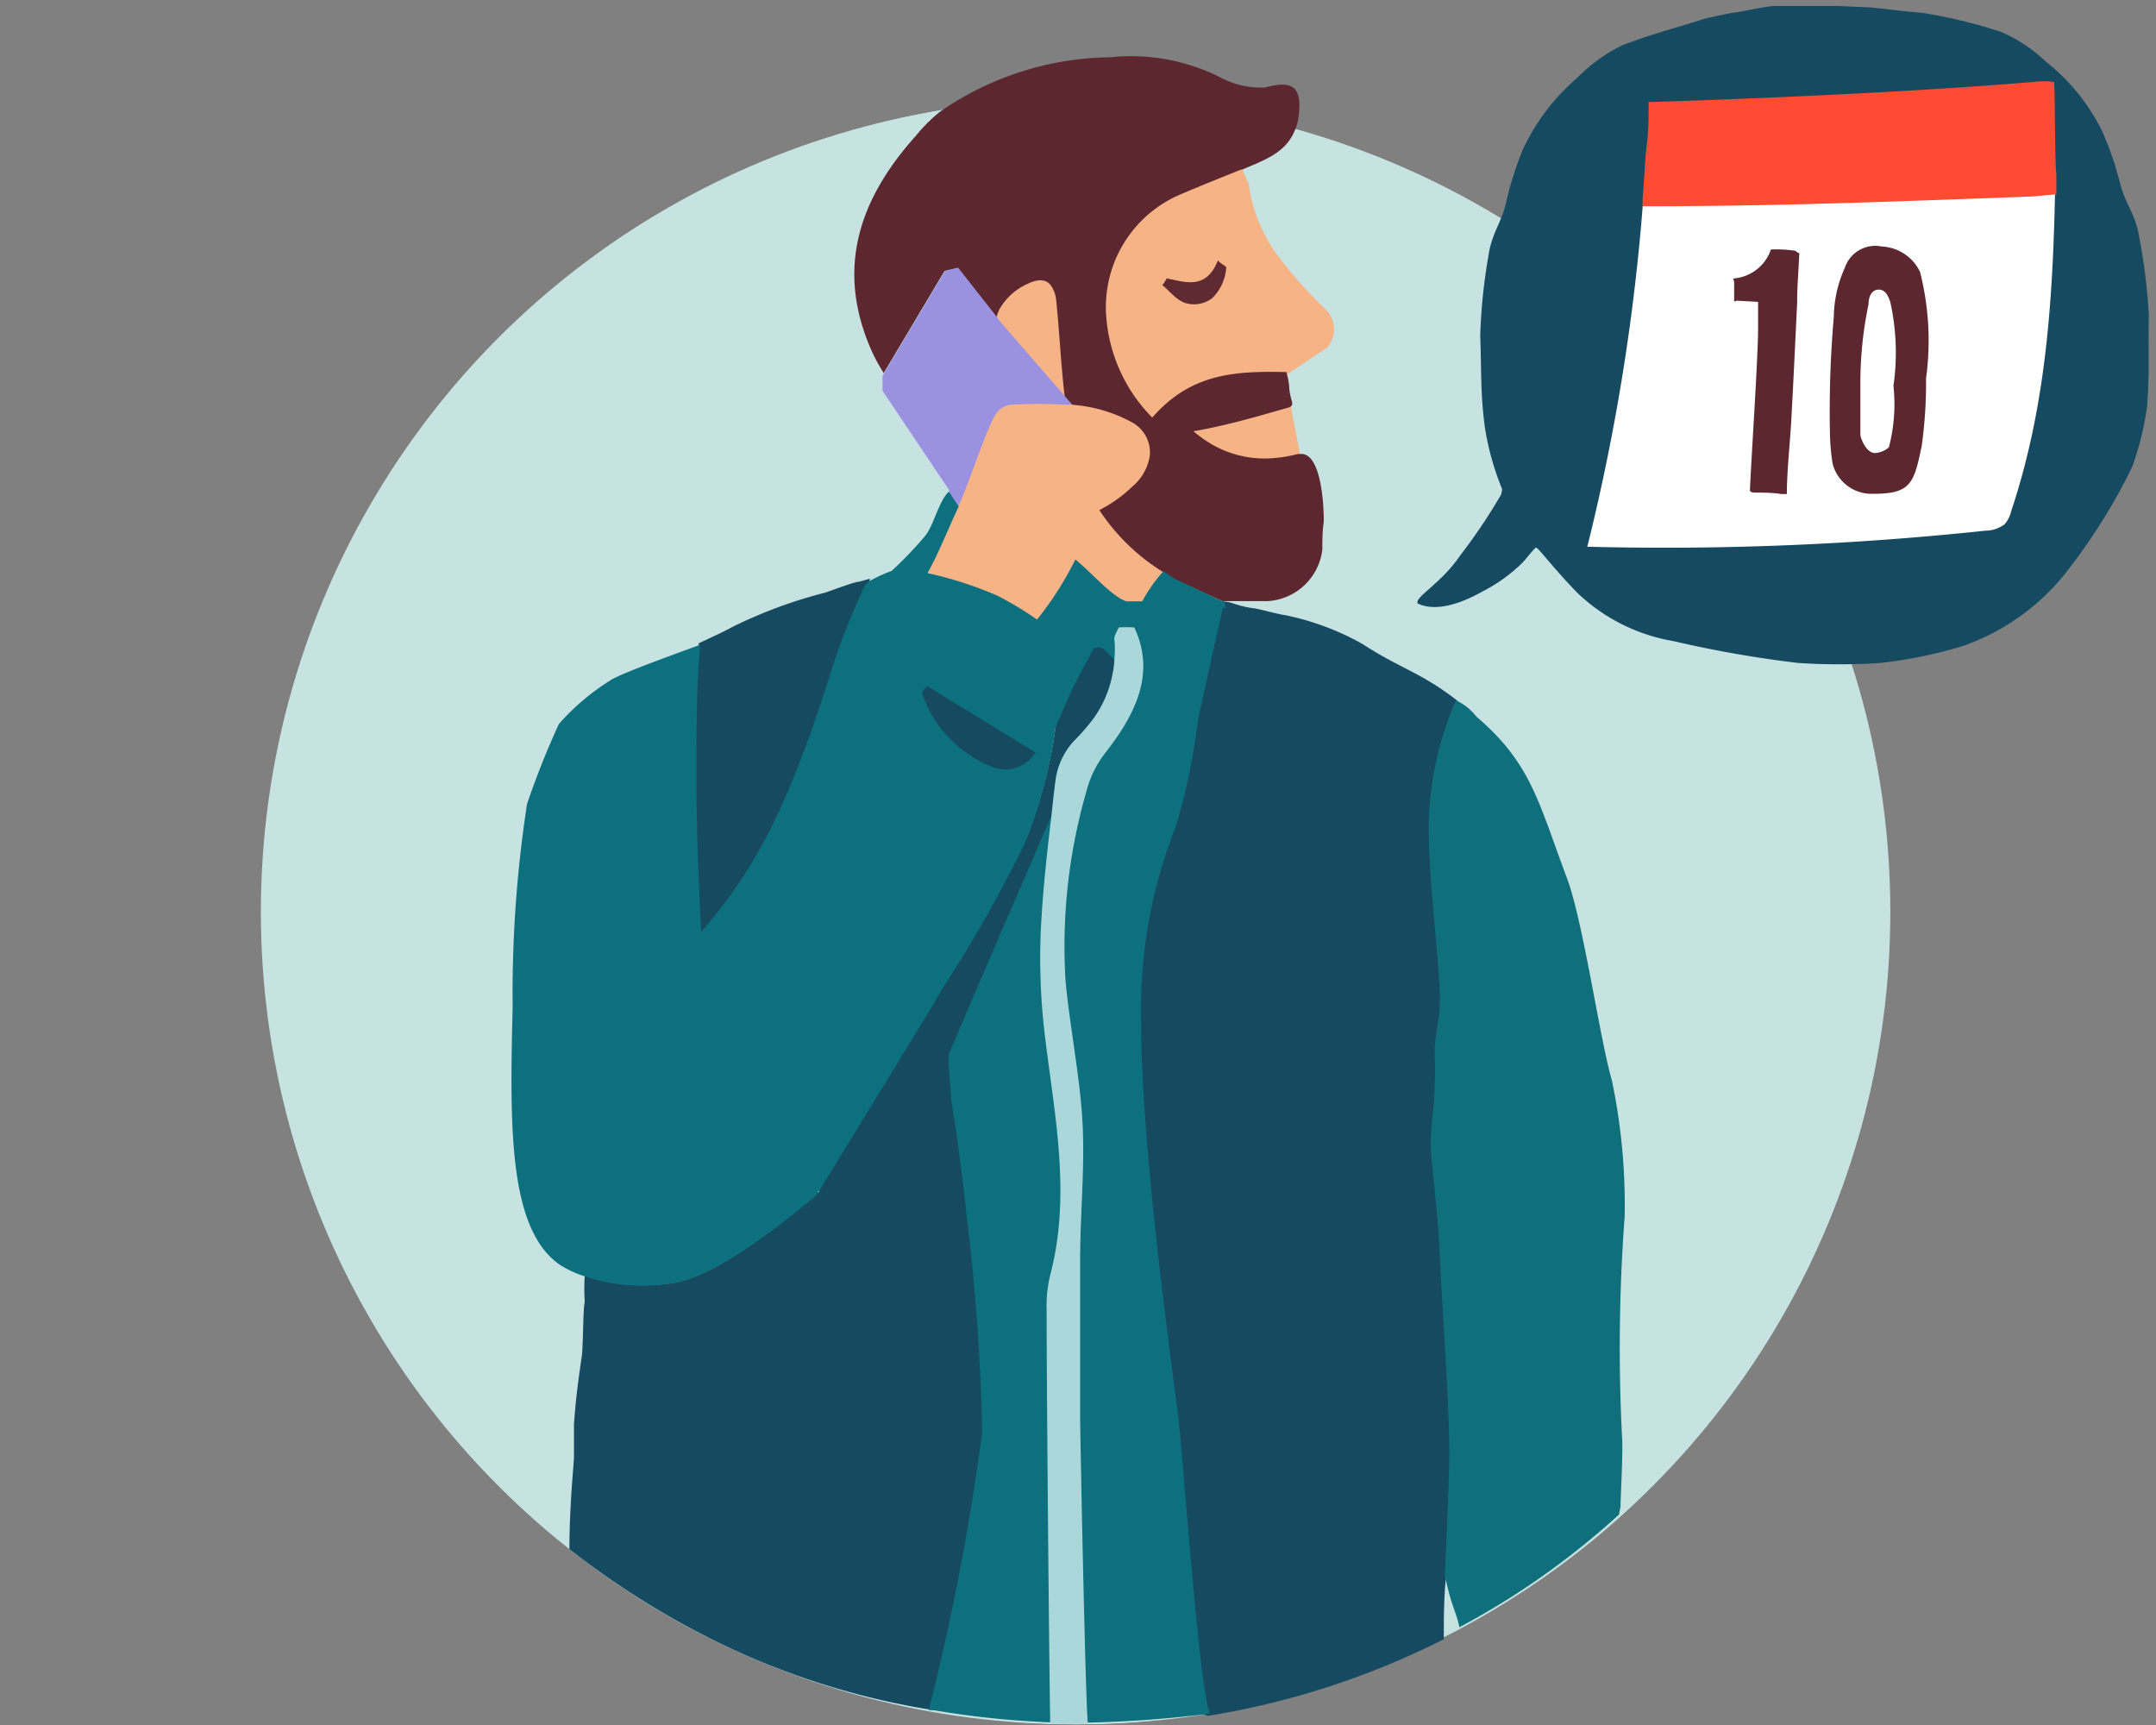
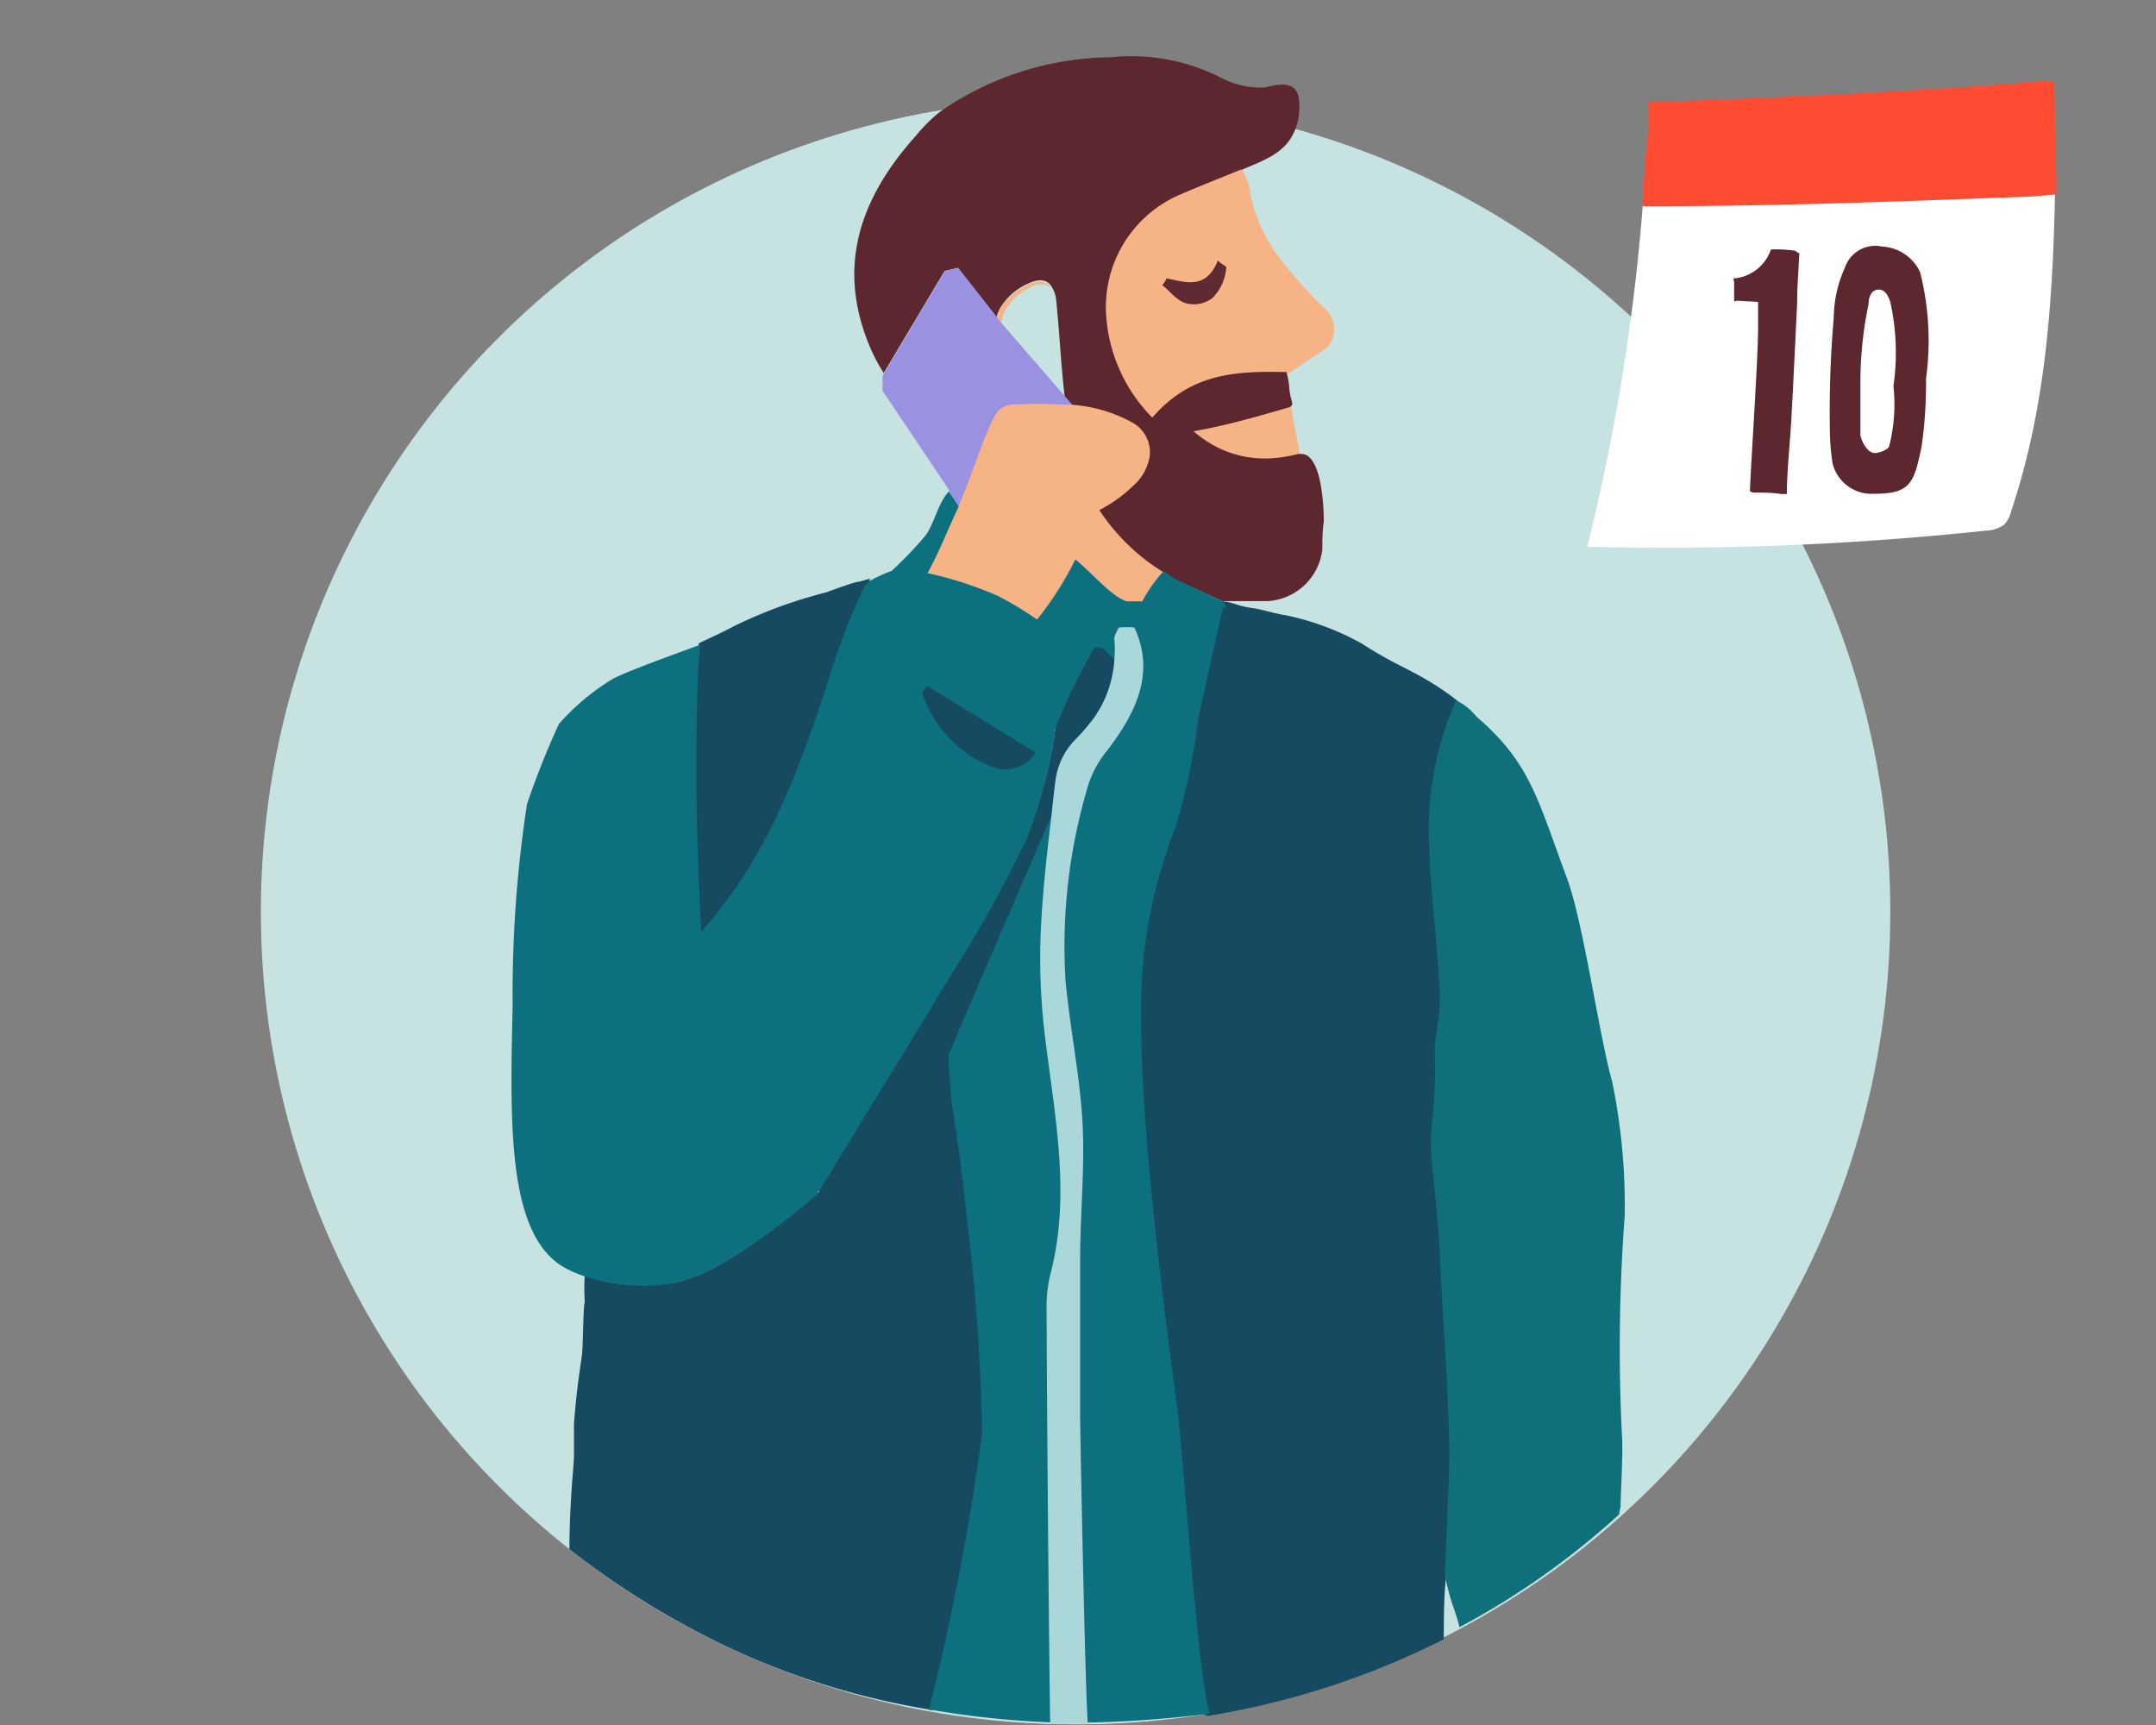
<svg xmlns="http://www.w3.org/2000/svg" viewBox="0 0 90 72">
  <rect x="0" y="0" width="90" height="72" fill="#808080" stroke="none" />
  <defs>
    <style>.cls-1{fill:#c6e3e2}.cls-2{fill:#154a60}.cls-3{fill:#fff}.cls-5{fill:#5c272f}.cls-7{fill:#f6b486}.cls-8{fill:#9b91e1}</style>
  </defs>
  <g id="Calque_1" data-name="Calque 1">
    <circle class="cls-1" cx="45" cy="38.06" r="33.91" />
    <circle class="cls-1" cx="44.8" cy="38.06" r="33.91" />
    <circle class="cls-1" cx="44.91" cy="38.04" r="33.91" />
    <path class="cls-1" d="M47.64 42.79zM50.38 71.55h.07a.19.19 0 010-.08zM60.91 68a9.18 9.18 0 00-.28-1.15c-.11-.35-.19-.7-.27-1.06 0 .88-.09 1.76-.14 2.56z" />
-     <path class="cls-2" d="M89.7 13.14a24.53 24.53 0 00-.42-3.35c-.18-.93-.53-1.22-.77-2.1a13.47 13.47 0 00-.76-2.22 8.45 8.45 0 00-2.35-2.9 6.41 6.41 0 00-1.87-1.24 21.24 21.24 0 00-3.33-.8c-.26 0-2-.22-2.14-.22L76.74.25h-2.61c-.43 0-1.33.23-1.76.28-.11 0-1 .21-1.11.22-1.34.43-2.32.67-3.56 1.15a6.74 6.74 0 00-1.85 1.34 8.89 8.89 0 00-2.28 3 14.2 14.2 0 00-.71 2.26c-.17.68-.41 1-.59 1.58a3.32 3.32 0 00-.13.56 23.47 23.47 0 00-.35 3.37c.06 1.51 0 2.32.19 3.8a11.56 11.56 0 00.69 2.52c.07.13 0 .19 0 .3a23.76 23.76 0 01-1.72 2.56c-.81 1.19-1.91 1.73-1.77 2 .55.26 1.42.22 2.7-.5a6.77 6.77 0 001.63-1.16c.26-.27.33-.4.59-.67.08-.07.61.72 1.76 1.9a7.66 7.66 0 004 2 47.52 47.52 0 005.19.91 25.68 25.68 0 003.45 0 18.71 18.71 0 003.45-.71 9.49 9.49 0 004.49-3.32A24.64 24.64 0 0089 19.5a12 12 0 00.63-2.56c.11-1.49.04-2.3.07-3.8z" />
    <path class="cls-3" d="M74.17 4.27c0 .61 0 1.21-.07 1.81 0-.59.05-1.11.07-1.81zM78.52 11.86c-.09-.24-.22-.55-.54-.5s-.32.38-.37.63a15.9 15.9 0 00-.28 3.39c0 .67 0 1.36.09 2.07 0 .13.26.73.63.73a1 1 0 00.57-.26 6.92 6.92 0 00.14-2.57 9.78 9.78 0 00-.24-3.49z" />
    <path class="cls-3" d="M68.61 8.12a86.91 86.91 0 01-2.35 14.7 126.37 126.37 0 0016.62-.67 1.34 1.34 0 00.79-.26 1.17 1.17 0 00.28-.54c1.51-4.51 1.77-9.13 1.85-14.11a2.64 2.64 0 01-.7.19 124.41 124.41 0 01-16.49.69z" />
    <path d="M85.74 3.42a3.19 3.19 0 00-.86 0c-6.88.58-16.06.84-16.06.84 0 .7 0 1.22-.08 1.81s-.08 1.24-.17 2.19v.35c5.6 0 10.36-.19 16.27-.41l1-.09v-.86c-.07-.35-.05-3.76-.1-3.83z" fill="#ff4b32" />
    <path class="cls-5" d="M80.15 11.35a1.86 1.86 0 00-1.59-1.06 1.34 1.34 0 00-1.55.89 5.11 5.11 0 00-.46 2.06 45.29 45.29 0 00-.16 4.9 9.22 9.22 0 00.11 1.21 1.68 1.68 0 001.72 1.26c1.54 0 1.68-.44 2-2a19 19 0 00.18-2.81 11.64 11.64 0 00-.25-4.45zm-1.3 7.32a1 1 0 01-.58.24c-.37 0-.6-.62-.61-.75v-2.07A15.94 15.94 0 0178 12.7c0-.24.08-.58.39-.61s.44.28.52.52a9.8 9.8 0 01.13 3.5 7.11 7.11 0 01-.19 2.56zM74.89 10.46a5.68 5.68 0 00-.92-.05c-.06 0-.07.06-.08.1a1.79 1.79 0 01-1.5 1.11c-.07 0 0 .09 0 .14v.79c0 .07.08 0 .12 0l.88.05v1.09c0 1.27-.3 5.64-.34 6.79 0 0 0 .08.21.08.35 0 .73 0 1.09.06h.24c0-1 .16-2.39.2-3.36.09-1.62.15-3 .23-4.6 0-.77.06-1.33.09-2.1-.11 0-.11-.1-.22-.1z" />
    <path d="M45.64 30a4.66 4.66 0 00.84-1.89q-.4.89-.84 1.89z" fill="#0e707f" />
    <path class="cls-2" d="M29.1 39.66a30 30 0 006.37-11.25 25.53 25.53 0 011.05-3.66c0-.11-.31-.52-.19-.6l-.47.13c-.2 0-1.25.41-1.43.46a19.58 19.58 0 00-3.86 1.43c-.34.19-.9.44-1.4.68-.05 1.31-1.08 3.49-1.13 4.61-.04 0 .43 3.72 1.06 8.2zM46.08 27c-.43-.25-.55.24-.55.24a21.9 21.9 0 00-1.28 2.62l-.17.37a20.05 20.05 0 01-1.25 4.79 55.27 55.27 0 01-3.45 6.1l-.45.78-4.73 7.76h-.06l.06.07S30.56 53 28.33 53.5a7.7 7.7 0 01-3.92-.25 7.79 7.79 0 000 1.08c-.08.38-.06 1.88-.13 2.32-.16 1.11-.24 1.71-.32 2.79v1.37c0 .25-.19 2-.19 3.85a35 35 0 006.43 4 31.69 31.69 0 008.76 2.72l.11-.27a99.67 99.67 0 003-11.15c-.06-3 .08-6.08-.28-9.09-.17-1.61-.74-3.23-1-4.82 0-.63-.07-1.7-.11-2.33 1.33-3.15 2.59-7.44 3-8.37.1-.22.62-1 .72-1.27.07-.52.1-1.15.17-1.67a2.09 2.09 0 01.61-1.33 8.88 8.88 0 00.82-1.01 4.55 4.55 0 00.89-1.77c0-.2-.35-.6-.34-.81z" />
    <path class="cls-7" d="M41.93 13A2.39 2.39 0 0143 12a.78.78 0 01.88 0c-.23-.32-.61-.31-1-.1a2.52 2.52 0 00-1.18 1.08c0 .1-.07.21-.1.31l.19.24a2.83 2.83 0 01.14-.53zM53.86 16.8c-1.63.43-3.21.89-4.8 1.16a5.66 5.66 0 00.93.66 5.24 5.24 0 003 .67 7.19 7.19 0 001.2-.21h.09c-.1-.66-.28-1.45-.42-2.28zM55.32 12.9a18.48 18.48 0 01-2-2.26 6.44 6.44 0 01-1.19-2.95l-.44-1s-.07-.09-.08-.09c-.83.34-1.53.82-2.36 1.17a5.44 5.44 0 00-3.13 5.57 7.68 7.68 0 002 4.49 6.47 6.47 0 015.61-2.15s.06-.12.07-.1l1.6-1.07a1.15 1.15 0 00-.08-1.61z" />
-     <path class="cls-7" d="M44 11.55a.94.94 0 00-1 0 2.77 2.77 0 00-1.28 1.16 2.18 2.18 0 00-.15.57l3.08 3.83h.24c-.23-1.67-.47-3.3-.65-4.92a1.39 1.39 0 00-.24-.64z" />
    <path class="cls-5" d="M36.42 14.72a7.49 7.49 0 00.47.85l2.54-4.26.55-.13 1.63 2.06c0-.1.06-.21.1-.31a2.52 2.52 0 011.18-1.08c.42-.21.8-.22 1 .1a1.27 1.27 0 01.2.59c.15 1.43.21 3 .41 4.45a6 6 0 012.5.72 1.14 1.14 0 01.66 1.22 1.77 1.77 0 01-.61 1.19 7.43 7.43 0 01-1.52 1.17 8.07 8.07 0 002.63 2.35c.14.1.64.4.78.5l2.08.95H52.91a2.44 2.44 0 002.29-2.16c0-.39 0-.75.06-1.16 0-.82-.13-2.92-1-2.82h-.08a6 6 0 01-1 .17 4.41 4.41 0 01-2.57-.56 5.18 5.18 0 01-.79-.56c1.35-.23 2.68-.62 4-1 .25-.12.05-.23 0-.78a2.59 2.59 0 00-.11-.64.09.09 0 010-.05c-2.16-.05-4 .05-5.61 1.9a6.69 6.69 0 01-1.91-4.09 5.11 5.11 0 013.17-5.26c.81-.35 1.63-.67 2.44-1h.05c.86-.37 1.78-.67 2.17-1.57a2.29 2.29 0 00.19-.64c.15-1.22-.21-1.54-1.4-1.22A3.53 3.53 0 0151 3.26a8.28 8.28 0 00-4.65-.87 12.73 12.73 0 00-7.12 2.28 6.75 6.75 0 00-1 1c-2.36 2.63-3.39 5.57-1.81 9.05z" />
    <path class="cls-5" d="M46.5 19.09h-.06c-.06 0 .04.01.06 0z" />
    <path class="cls-8" d="M40.16 21.12c.51-1.05 1-2.9 1.44-3.59 0 0 .18-.16.2-.19s.06-.18.07-.19c.15-.22.14-.12.41-.12.72 0 1.86-.06 2.6 0l-3.08-3.55-.19-.24L40 11.18l-.55.13-2.54 4.26-.07.11v.63l2.77 4.13.16.9zM45.63 21.51l.09-.12h-.06z" />
    <path class="cls-7" d="M41.54 17.24zM45.89 21.29a5.77 5.77 0 001.4-1A2.09 2.09 0 0048 19a1.43 1.43 0 00-.76-1.38 6.15 6.15 0 00-2.57-.73h-.21a20.44 20.44 0 00-2.21 0 .86.86 0 00-.68.39.6.6 0 00-.06.11c-.4.7-1 2.61-1.47 3.67-.45 1-1 1.86-1.52 2.78a23.23 23.23 0 013.32 1.22 11.29 11.29 0 011.5 1.05A13.05 13.05 0 0045 23.78a9.24 9.24 0 002.14 1.61h.77c.25-.34.75-1 .63-1.52a8.61 8.61 0 01-2.65-2.58z" />
    <path class="cls-2" d="M60.31 41.47v-.13c-.1-2.19-.46-4.61-.46-6.93-.01 2.36.36 4.82.46 7.06zM60.1 44.29a6.43 6.43 0 010 .88 5.87 5.87 0 000-1v-.33c-.01.16-.01.27 0 .45zM60 48.3c.09 1 .31 2.85.35 3.81.12 2.75.17 5.91.21 8.67v-.21c0-2.75-.09-5.92-.21-8.68 0-.94-.26-2.84-.35-3.77a7.63 7.63 0 010-.83 6.8 6.8 0 000 1.01zM50 30.1a25.76 25.76 0 01-1 4.42 20.63 20.63 0 00-1.42 8.2v.06A20.94 20.94 0 0149 34.59a25.89 25.89 0 001-4.45q.51-2.38 1.05-4.77c.42 0 .83.28 1.25.3-.38 0-.75-.31-1.14-.3h-.11c-.32 1.57-.67 3.15-1.05 4.73z" />
    <path class="cls-2" d="M56.86 26.87a11.15 11.15 0 00-3.24-1.2c-.13 0-1.13-.27-1.27-.28-.73-.09-.94-.29-1.3-.28-.36 1.59-1 2.9-1.31 4.49s-.34 3.63-.91 5a17.25 17.25 0 00-1.66 7.4s0 2.82.08 3.78c.28 4.45.87 9.09 1.45 13.51.18 1.31 1.1 10.66 1.54 12.26 0 0 .18.06.18.07a33.75 33.75 0 009.85-3.2c0-.79 0-1.74.09-2.59.31-2.25.91-3 1-5 0 0-.41-.92-.41-.94 0-2.76-.51-5-.63-7.78 0-1-.26-2.86-.35-3.81a6.8 6.8 0 010-1c0-.7.13-1.42.14-2.12a6.43 6.43 0 000-.88v-.48c0-.88.21-1.22.22-2.05v-.29c-.1-2.24-.47-4.7-.46-7.06a12 12 0 01.89-5c0-.06 0-.12.08-.17-1.54-1.2-2.35-1.32-3.98-2.38z" />
    <path d="M65.41 36.65c-1.21-3.23-1.5-4.79-3.78-6.74a2.36 2.36 0 00-.85-.68 13.48 13.48 0 00-1.14 5.23c0 2.33.36 4.76.46 6.95a2.93 2.93 0 010 .42c0 .83-.19 1.17-.21 2.05v.33a7 7 0 010 1c0 .7-.11 1.42-.15 2.12a7.61 7.61 0 000 .83c.08.93.3 2.83.34 3.77.12 2.76.38 5.86.42 8.61v.28c0 .43-.08 2.64-.19 4.93.08.36.16.71.27 1.06s.27.74.34 1.11a32.54 32.54 0 006.67-4.71c0-.1.07-.3.06-.4s.09-1.9.07-2.65a73.56 73.56 0 01.1-9.39 25.41 25.41 0 00-.53-5.66c-.51-1.75-1.2-6.65-1.88-8.46z" fill="#0f707c" />
    <path d="M48.7 11.62a1.34 1.34 0 01-.18.28c.32.26.6.65 1 .76a1.27 1.27 0 001.08-.21 2 2 0 00.59-1.3c-.12-.12-.23-.14-.35-.28-.49 1.23-1.33.91-2.14.75z" fill="#5f2a31" />
    <path d="M50 30.1c.34-1.58.69-3.16 1.05-4.73h.11c0-.1-.05-.19-.07-.28h-.08L49 24.14l-.43-.3a6.35 6.35 0 00-.89 1.26h-.65c-.6-.18-1.41-1.15-2.14-1.75a13.55 13.55 0 01-1.6 2.51 14 14 0 00-1.66-1 16.07 16.07 0 00-2.91-.94c.51-.93.85-1.83 1.3-2.78l-.41-.62c-.43.4-.64 1.44-1 1.86a16.09 16.09 0 01-1.39 1.45 6 6 0 00-.88.4.72.72 0 00-.27.28 27.92 27.92 0 00-1.48 3.84c-1.75 5.48-3.12 8-5.32 10.55-.22-4.23-.2-6.56-.2-6.56 0-1.12 0-3.22.09-4.53 0-.07.07-.84.07-.9-.46.18-3.39 1.21-3.77 1.5a9.65 9.65 0 00-2.13 1.81A34.38 34.38 0 0022 33.56a52.13 52.13 0 00-.6 8.44c-.12 5-.19 9.34 2 10.81a4.48 4.48 0 001 .46 7.7 7.7 0 003.92.25c2.23-.52 5.87-3.73 5.87-3.73l-.06-.07h.06l4.73-7.73.45-.78a55.27 55.27 0 003.45-6.1 20.05 20.05 0 001.25-4.79l.17-.37a21.9 21.9 0 011.28-2.62s.12-.49.55-.24l.47.46a3.79 3.79 0 01-.07.6 4.66 4.66 0 01-.83 1.85 8.69 8.69 0 01-.81.93 3 3 0 00-.76 1.58c-.07.51-.12 1-.18 1.55-.11.23-.21.47-.3.68-.4.93-2.66 6.14-4 9.3 0 .62.09 1.26.12 1.88.26 1.6.47 3.2.64 4.81a88.55 88.55 0 01.65 9.05 100.45 100.45 0 01-2.23 11.6h.19a37.83 37.83 0 005.61.53 49.09 49.09 0 005.9-.38v-.11C50 69.87 49.35 60.27 49.17 59c-.58-4.42-1.15-8.85-1.43-13.3-.06-1-.1-1.92-.1-2.87v-.07a20.63 20.63 0 011.42-8.2A25.76 25.76 0 0050 30.1z" fill="#0c707e" />
    <path d="M45.64 30a8.69 8.69 0 01-.81.93 3 3 0 00-.76 1.58c-.07.51-.12 1-.18 1.55-.19 1.57-.36 3.14-.44 4.71a26.82 26.82 0 00.16 4.39c.4 3.35 1.12 6.68.23 10.06a5.5 5.5 0 00-.15 1.45c0 2.89.1 14.39.15 17.28h1.57c-.11-1.35-.3-11.3-.32-12.65v-6.72c0-1.9.2-3.82.1-5.71s-.53-4-.71-5.93a23.33 23.33 0 01.88-7.94 4.39 4.39 0 01.83-1.64c1.16-1.5 2.08-3.22 1.16-5.17a4.7 4.7 0 00-.65 0c-.07.17-.21.36-.18.52a4.14 4.14 0 010 .78 3.79 3.79 0 01-.07.6 4.66 4.66 0 01-.81 1.91z" fill="#aad8da" />
    <path class="cls-2" d="M38.7 28.63l-.22.27a5.06 5.06 0 002.91 3.1 1.49 1.49 0 001.84-.59c-1.57-.97-3.06-1.87-4.53-2.78z" />
  </g>
</svg>